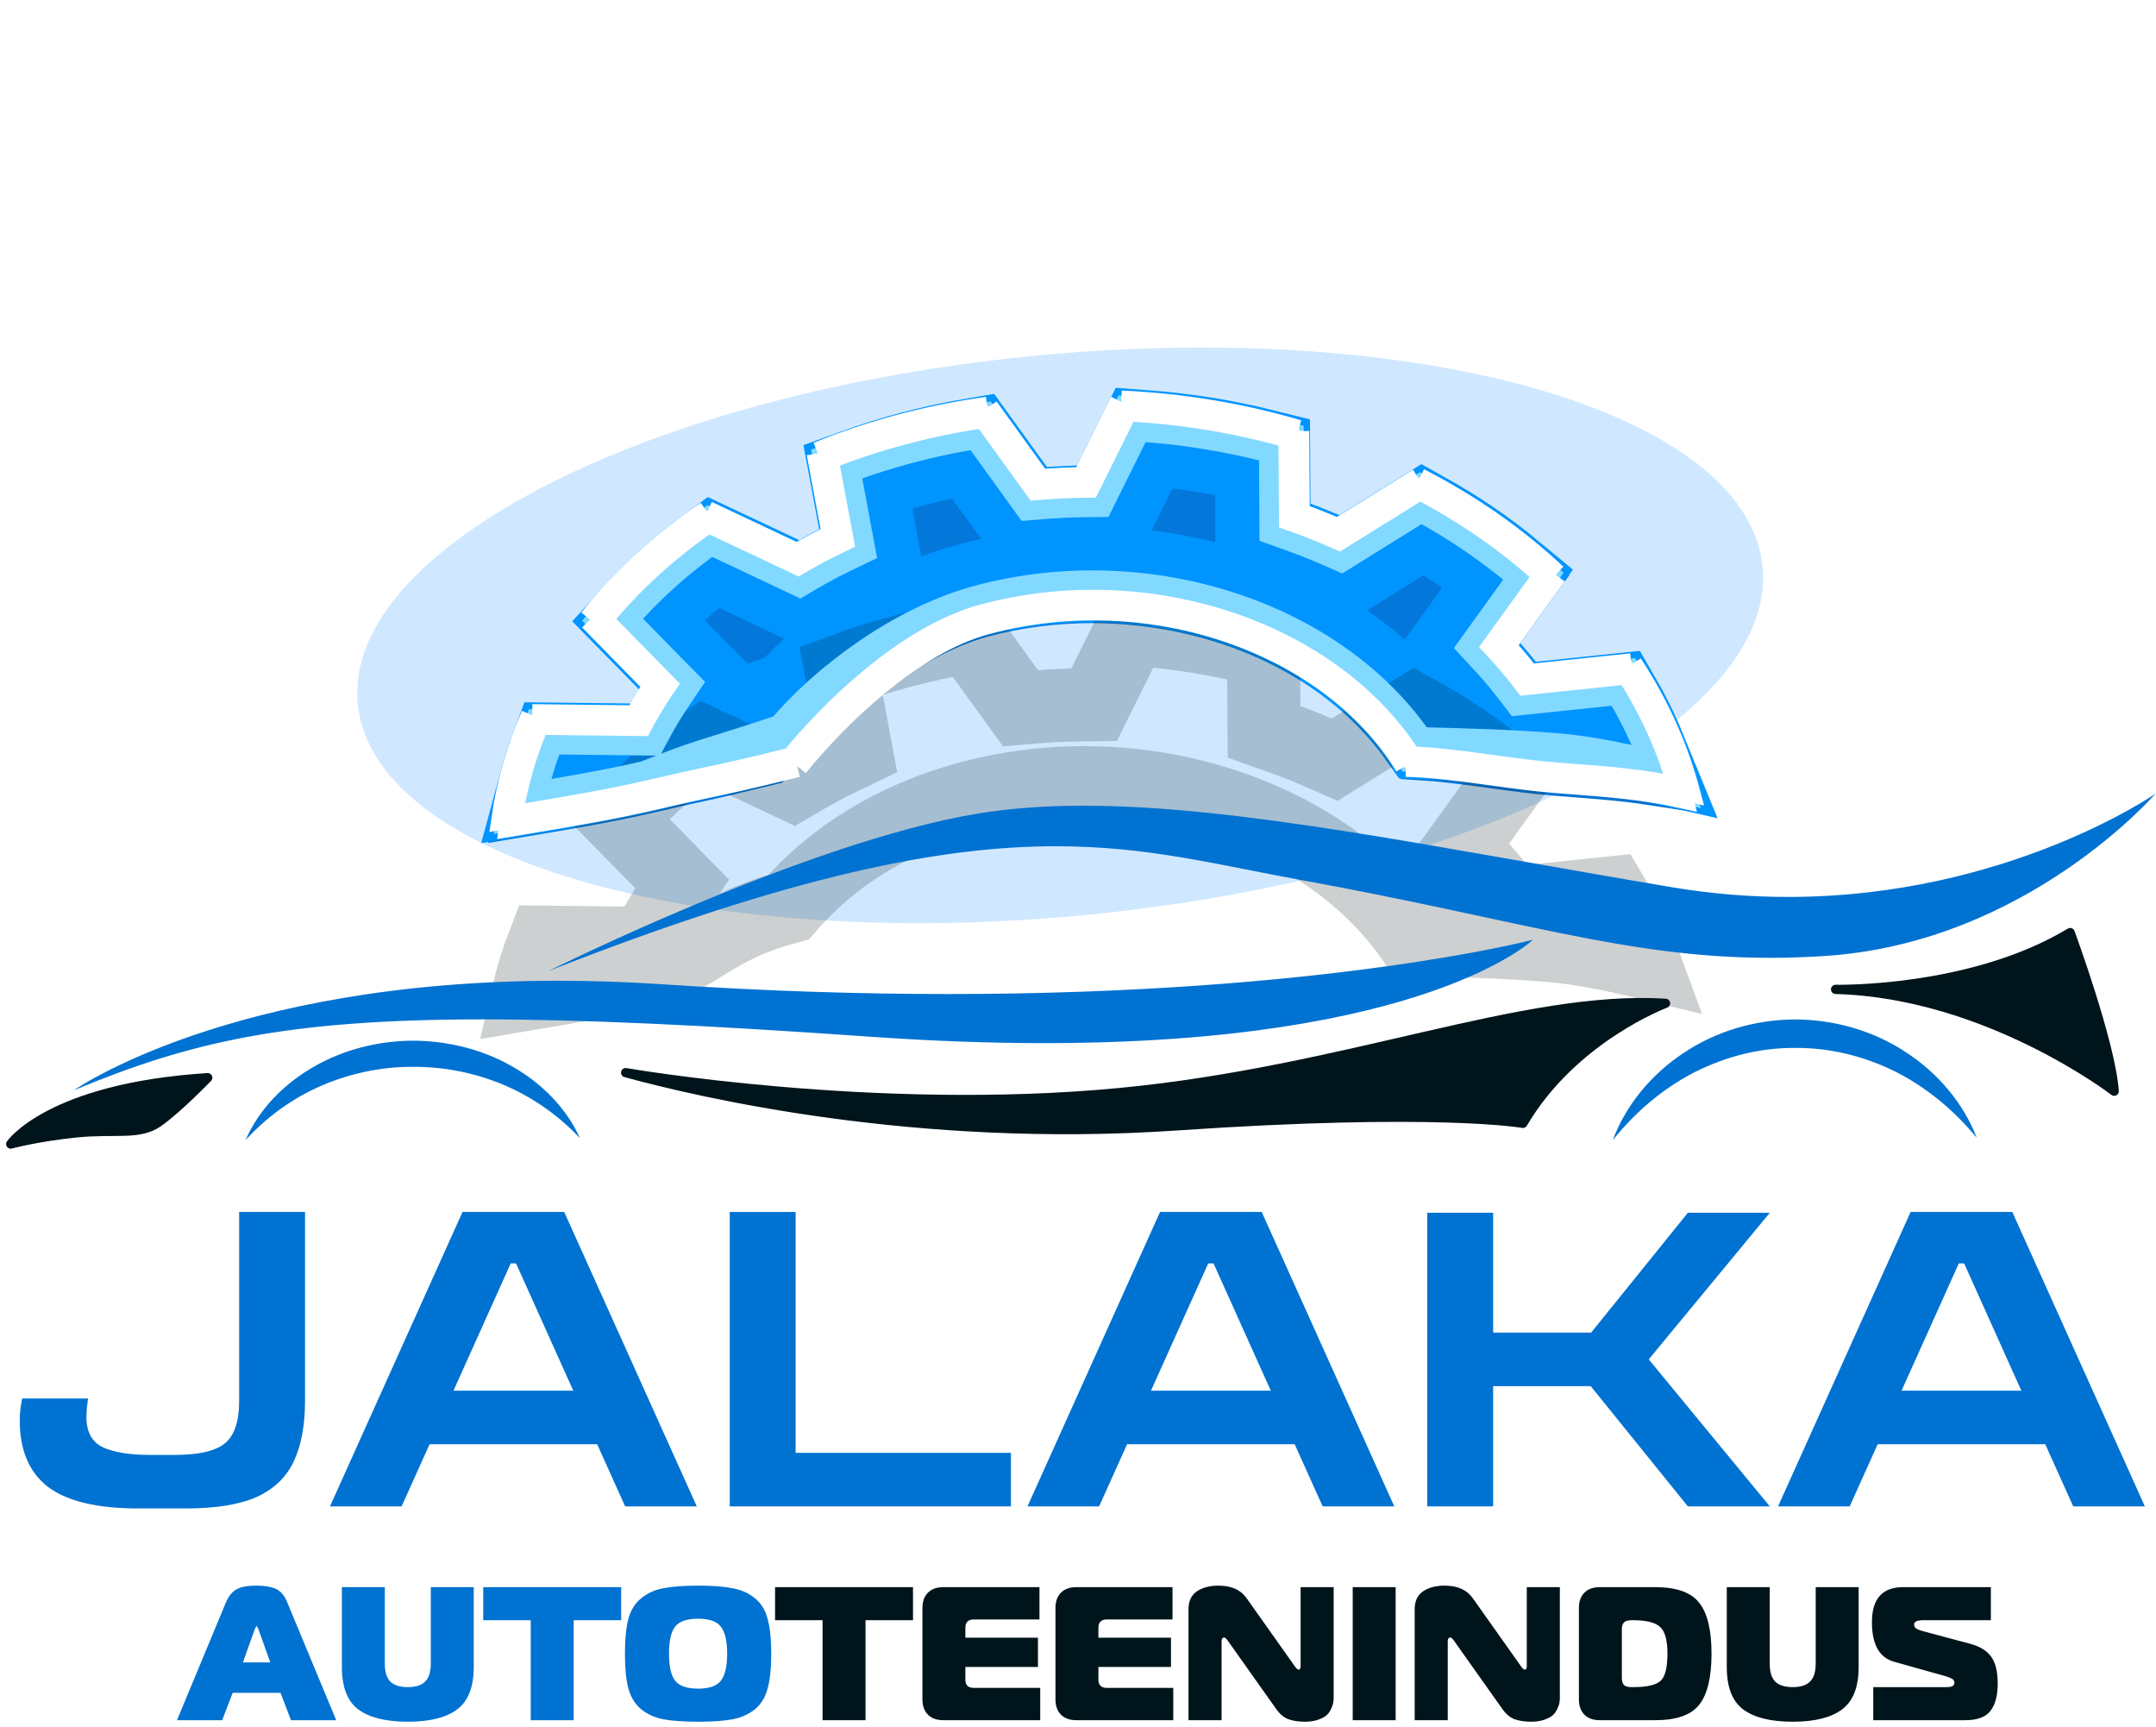
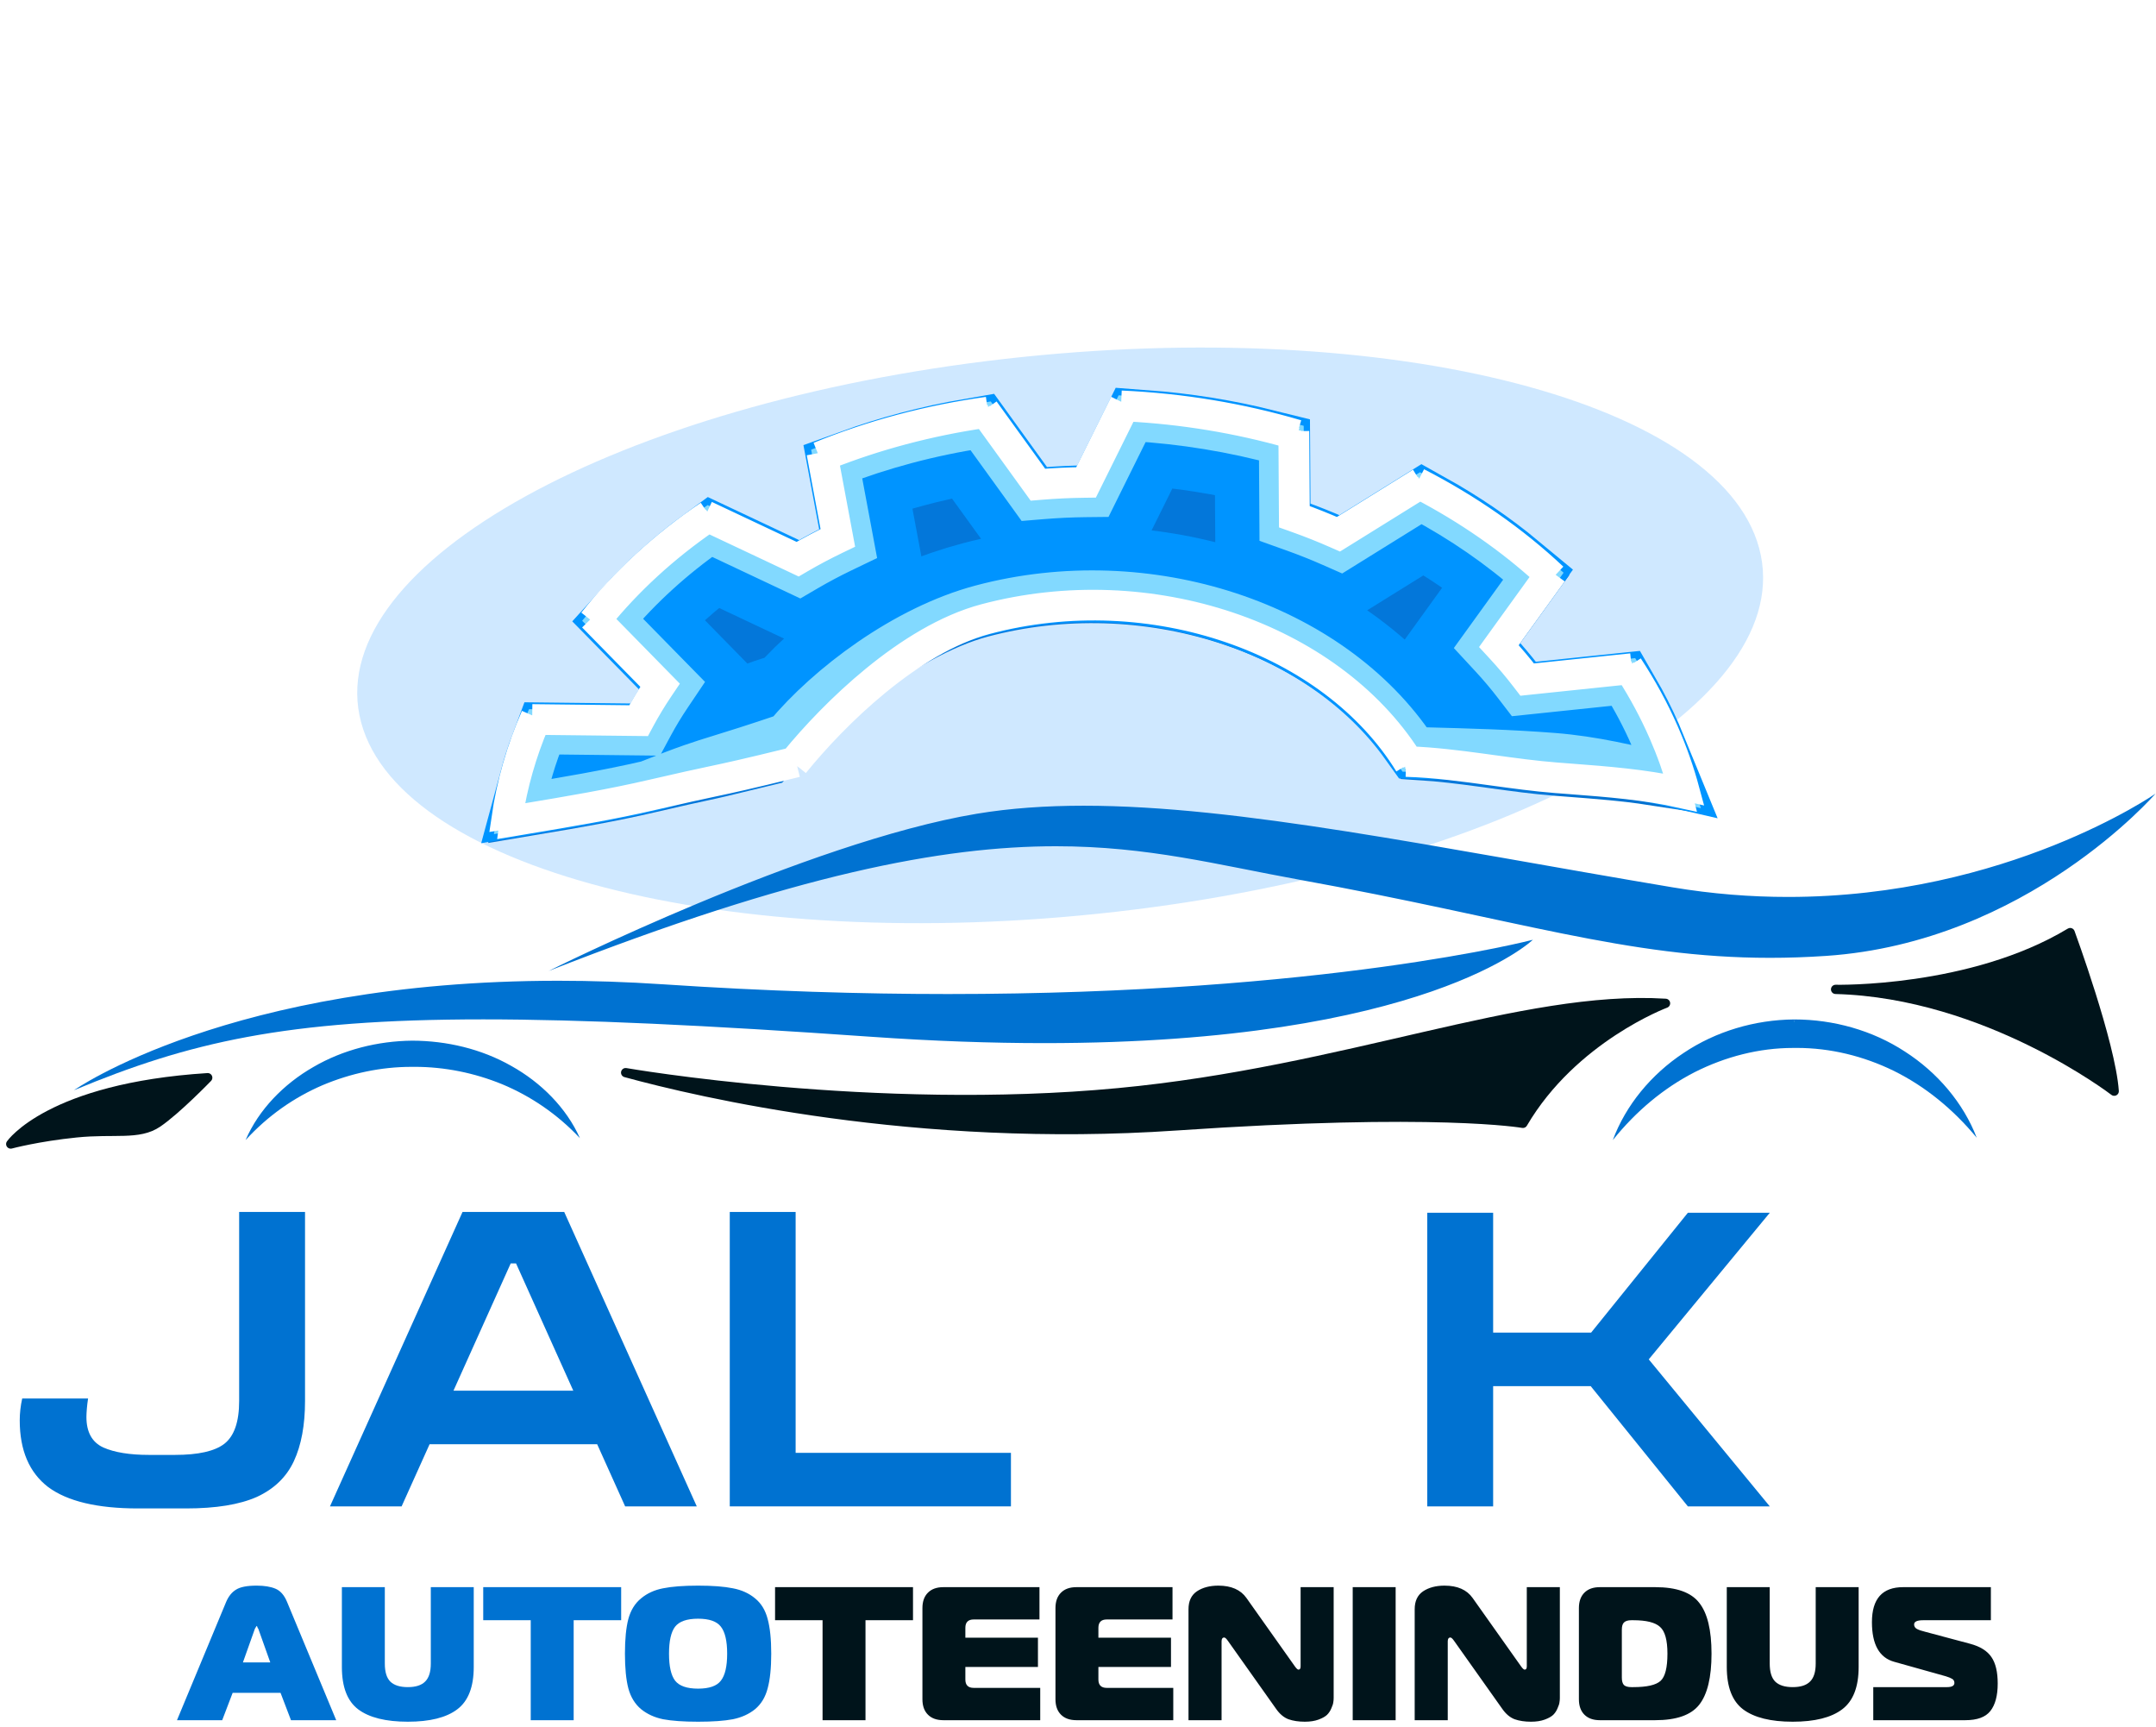
<svg xmlns="http://www.w3.org/2000/svg" width="201" height="161" viewBox="0 0 201 161" fill="none">
  <path d="M12.855 140.59C9.068 140.59 6.279 139.925 4.488 138.595C2.723 137.239 1.84 135.166 1.84 132.377C1.84 131.712 1.917 131.034 2.07 130.343H8.211C8.16 130.676 8.121 130.996 8.096 131.303C8.07 131.61 8.057 131.865 8.057 132.07C8.057 133.477 8.582 134.424 9.631 134.91C10.68 135.371 12.1 135.601 13.891 135.601H16.309C18.484 135.601 20.019 135.256 20.914 134.565C21.835 133.848 22.296 132.518 22.296 130.573V112.958H28.437V130.573C28.437 132.825 28.091 134.693 27.4 136.177C26.71 137.661 25.558 138.774 23.946 139.516C22.334 140.232 20.134 140.59 17.345 140.59H12.855Z" fill="#0072D1" />
  <path d="M30.763 140.398L43.121 112.958H52.601L64.959 140.398H58.281L55.672 134.603H40.051L37.441 140.398H30.763ZM42.277 129.614H53.446L48.111 117.755H47.612L42.277 129.614Z" fill="#0072D1" />
  <path d="M68.035 140.398V112.958H74.175V135.409H94.248V140.398H68.035Z" fill="#0072D1" />
-   <path d="M95.791 140.398L108.149 112.958H117.628L129.987 140.398H123.309L120.699 134.603H105.078L102.469 140.398H95.791ZM107.304 129.614H118.473L113.138 117.755H112.639L107.304 129.614Z" fill="#0072D1" />
  <path d="M133.062 140.398V113.034H139.203V124.203H148.337L157.356 113.034H164.994L153.71 126.697L164.994 140.398H157.356L148.299 129.192H139.203V140.398H133.062Z" fill="#0072D1" />
-   <path d="M165.765 140.398L178.123 112.958H187.603L199.961 140.398H193.283L190.673 134.603H175.053L172.443 140.398H165.765ZM177.279 129.614H188.447L183.113 117.755H182.614L177.279 129.614Z" fill="#0072D1" />
  <path d="M16.5 160.326L21.088 149.291C21.312 148.771 21.619 148.393 22.009 148.157C22.399 147.909 23.036 147.785 23.922 147.785C24.642 147.785 25.227 147.88 25.676 148.069C26.136 148.258 26.496 148.665 26.756 149.291L31.344 160.326H27.128L26.154 157.775H21.69L20.716 160.326H16.5ZM23.762 151.806L22.647 154.941H25.197L24.081 151.806C24.07 151.794 24.052 151.771 24.028 151.735C24.016 151.7 24.005 151.67 23.993 151.647C23.993 151.611 23.981 151.588 23.957 151.576C23.946 151.552 23.934 151.54 23.922 151.54L23.762 151.806ZM36.39 156.73C36.744 157.073 37.287 157.244 38.019 157.244C38.751 157.244 39.289 157.073 39.631 156.73C39.985 156.388 40.163 155.827 40.163 155.048V147.927H44.166V155.366C44.166 157.232 43.652 158.549 42.624 159.317C41.609 160.084 40.074 160.468 38.019 160.468C35.965 160.468 34.423 160.084 33.396 159.317C32.38 158.549 31.873 157.232 31.873 155.366V147.927H35.876V155.048C35.876 155.827 36.047 156.388 36.39 156.73ZM53.482 160.326H49.479V151.009H45.05V147.927H57.91V151.009H53.482V160.326ZM61.822 148.033C62.637 147.868 63.723 147.785 65.082 147.785C66.439 147.785 67.52 147.868 68.323 148.033C69.138 148.187 69.829 148.5 70.395 148.972C70.962 149.432 71.352 150.07 71.565 150.885C71.789 151.7 71.901 152.78 71.901 154.127C71.901 155.473 71.789 156.553 71.565 157.368C71.352 158.183 70.962 158.826 70.395 159.299C69.829 159.759 69.138 160.072 68.323 160.238C67.52 160.391 66.439 160.468 65.082 160.468C63.723 160.468 62.637 160.391 61.822 160.238C61.019 160.072 60.334 159.759 59.767 159.299C59.201 158.826 58.805 158.183 58.581 157.368C58.368 156.553 58.262 155.473 58.262 154.127C58.262 152.78 58.368 151.7 58.581 150.885C58.805 150.07 59.201 149.432 59.767 148.972C60.334 148.5 61.019 148.187 61.822 148.033ZM62.938 151.611C62.56 152.107 62.371 152.946 62.371 154.127C62.371 155.307 62.56 156.146 62.938 156.642C63.328 157.138 64.042 157.386 65.082 157.386C66.121 157.386 66.829 157.138 67.207 156.642C67.597 156.146 67.792 155.307 67.792 154.127C67.792 152.946 67.597 152.107 67.207 151.611C66.829 151.115 66.121 150.867 65.082 150.867C64.042 150.867 63.328 151.115 62.938 151.611Z" fill="#0072D1" />
  <path d="M80.689 160.326H76.686V151.009H72.258V147.927H85.118V151.009H80.689V160.326ZM96.908 147.927V150.938H90.779C90.259 150.938 89.999 151.198 89.999 151.718V152.639H96.766V155.366H89.999V156.536C89.999 157.055 90.259 157.315 90.779 157.315H96.978V160.326H87.945C87.331 160.326 86.852 160.155 86.51 159.812C86.167 159.47 85.996 158.992 85.996 158.378V149.875C85.996 149.261 86.167 148.783 86.51 148.441C86.852 148.098 87.331 147.927 87.945 147.927H96.908ZM109.311 147.927V150.938H103.182C102.662 150.938 102.402 151.198 102.402 151.718V152.639H109.169V155.366H102.402V156.536C102.402 157.055 102.662 157.315 103.182 157.315H109.382V160.326H100.348C99.734 160.326 99.255 160.155 98.913 159.812C98.57 159.47 98.399 158.992 98.399 158.378V149.875C98.399 149.261 98.57 148.783 98.913 148.441C99.255 148.098 99.734 147.927 100.348 147.927H109.311ZM124.335 147.927V158.254C124.335 158.395 124.324 158.531 124.3 158.661C124.288 158.791 124.229 158.974 124.123 159.21C124.028 159.446 123.893 159.653 123.715 159.83C123.538 159.996 123.273 160.143 122.918 160.273C122.564 160.403 122.139 160.468 121.643 160.468C121.064 160.468 120.557 160.391 120.12 160.238C119.683 160.072 119.293 159.742 118.951 159.246L114.469 152.922C114.327 152.721 114.215 152.621 114.132 152.621C113.967 152.621 113.885 152.739 113.885 152.975V160.326H110.802V149.982C110.802 149.226 111.062 148.671 111.582 148.317C112.113 147.962 112.78 147.785 113.583 147.785C114.788 147.785 115.662 148.169 116.205 148.937L120.722 155.313C120.864 155.514 120.976 155.614 121.058 155.614C121.188 155.614 121.253 155.514 121.253 155.313V147.927H124.335ZM130.114 160.326H126.111V147.927H130.114V160.326ZM145.422 147.927V158.254C145.422 158.395 145.41 158.531 145.386 158.661C145.375 158.791 145.316 158.974 145.209 159.21C145.115 159.446 144.979 159.653 144.802 159.83C144.625 159.996 144.359 160.143 144.005 160.273C143.651 160.403 143.225 160.468 142.729 160.468C142.151 160.468 141.643 160.391 141.206 160.238C140.769 160.072 140.379 159.742 140.037 159.246L135.555 152.922C135.414 152.721 135.302 152.621 135.219 152.621C135.054 152.621 134.971 152.739 134.971 152.975V160.326H131.889V149.982C131.889 149.226 132.149 148.671 132.668 148.317C133.2 147.962 133.867 147.785 134.67 147.785C135.874 147.785 136.748 148.169 137.291 148.937L141.808 155.313C141.95 155.514 142.062 155.614 142.145 155.614C142.275 155.614 142.34 155.514 142.34 155.313V147.927H145.422ZM154.318 160.326H149.146C148.532 160.326 148.054 160.155 147.711 159.812C147.369 159.47 147.198 158.992 147.198 158.378V149.875C147.198 149.261 147.369 148.783 147.711 148.441C148.054 148.098 148.532 147.927 149.146 147.927H154.318C156.291 147.927 157.655 148.411 158.41 149.379C159.178 150.336 159.562 151.918 159.562 154.127C159.562 156.335 159.178 157.923 158.41 158.891C157.655 159.848 156.291 160.326 154.318 160.326ZM151.201 151.895V156.358C151.201 156.677 151.266 156.908 151.396 157.049C151.537 157.179 151.768 157.244 152.087 157.244H152.264C153.539 157.244 154.389 157.049 154.814 156.66C155.24 156.27 155.452 155.426 155.452 154.127C155.452 152.863 155.222 152.03 154.761 151.629C154.313 151.216 153.48 151.009 152.264 151.009H152.087C151.768 151.009 151.537 151.08 151.396 151.222C151.266 151.351 151.201 151.576 151.201 151.895ZM165.502 156.73C165.856 157.073 166.399 157.244 167.131 157.244C167.863 157.244 168.401 157.073 168.743 156.73C169.097 156.388 169.275 155.827 169.275 155.048V147.927H173.278V155.366C173.278 157.232 172.764 158.549 171.737 159.317C170.721 160.084 169.186 160.468 167.131 160.468C165.076 160.468 163.535 160.084 162.508 159.317C161.492 158.549 160.985 157.232 160.985 155.366V147.927H164.988V155.048C164.988 155.827 165.159 156.388 165.502 156.73ZM174.641 160.326V157.244H181.514C181.974 157.244 182.205 157.114 182.205 156.854C182.205 156.689 182.14 156.565 182.01 156.482C181.88 156.4 181.679 156.317 181.408 156.234L176.607 154.888C175.214 154.51 174.517 153.276 174.517 151.186C174.517 149.013 175.485 147.927 177.422 147.927H185.606V151.009H179.3C178.733 151.009 178.449 151.139 178.449 151.399C178.449 151.588 178.538 151.729 178.715 151.824C178.892 151.918 179.152 152.007 179.495 152.089L183.675 153.205C184.608 153.453 185.269 153.867 185.659 154.445C186.049 155.012 186.243 155.833 186.243 156.908C186.243 158.041 186.013 158.897 185.553 159.476C185.104 160.043 184.33 160.326 183.232 160.326H174.641Z" fill="#00141B" />
  <g style="mix-blend-mode:hard-light">
    <path d="M60.24 72.404C56.865 73.188 53.456 73.783 49.973 74.367C50.35 72.733 50.849 71.121 51.467 69.54L59.525 69.631L60.971 69.647L61.621 68.441C62.118 67.519 62.666 66.614 63.263 65.727L64.344 64.121L62.871 62.619L58.468 58.13C60.739 55.527 63.395 53.116 66.405 50.96L73.423 54.269L74.687 54.865L75.813 54.207C76.837 53.608 77.905 53.042 79.01 52.51L80.565 51.761L80.239 50.021L79.158 44.237C80.989 43.555 82.89 42.947 84.859 42.423C86.921 41.874 88.997 41.432 91.079 41.092L94.955 46.455L95.882 47.738L97.413 47.612C98.71 47.506 100.004 47.445 101.291 47.43L102.747 47.413L103.362 46.173L106.237 40.376C110.444 40.656 114.572 41.331 118.542 42.364L118.578 48.085L118.59 49.937L120.424 50.591C121.606 51.013 122.764 51.475 123.895 51.974L125.17 52.536L126.274 51.851L132.626 47.906C135.925 49.711 138.978 51.801 141.717 54.145L138.179 59.049L137.048 60.616L138.473 62.156C139.224 62.968 139.935 63.811 140.604 64.682L141.56 65.925L143.07 65.768L150.94 64.946C151.785 66.358 152.541 67.817 153.2 69.323C153.54 70.098 153.848 70.876 154.127 71.654C151.55 71.259 149.024 71.067 146.466 70.871C146.009 70.837 145.549 70.802 145.09 70.765C143.243 70.62 141.364 70.362 139.388 70.091C139.017 70.04 138.642 69.988 138.263 69.937C136.382 69.683 134.425 69.436 132.463 69.313C124.248 57.433 106.834 51.887 91.213 56.046C87.302 57.087 83.083 59.568 79.462 62.253C76.102 64.743 73.062 67.556 71.049 69.905C66.99 70.901 66.289 71.052 65.141 71.299C64.285 71.483 63.179 71.72 60.24 72.404Z" fill="#0072D1" />
    <path d="M60.24 72.404C56.865 73.188 53.456 73.783 49.973 74.367C50.35 72.733 50.849 71.121 51.467 69.54L59.525 69.631L60.971 69.647L61.621 68.441C62.118 67.519 62.666 66.614 63.263 65.727L64.344 64.121L62.871 62.619L58.468 58.13C60.739 55.527 63.395 53.116 66.405 50.96L73.423 54.269L74.687 54.865L75.813 54.207C76.837 53.608 77.905 53.042 79.01 52.51L80.565 51.761L80.239 50.021L79.158 44.237C80.989 43.555 82.89 42.947 84.859 42.423C86.921 41.874 88.997 41.432 91.079 41.092L94.955 46.455L95.882 47.738L97.413 47.612C98.71 47.506 100.004 47.445 101.291 47.43L102.747 47.413L103.362 46.173L106.237 40.376C110.444 40.656 114.572 41.331 118.542 42.364L118.578 48.085L118.59 49.937L120.424 50.591C121.606 51.013 122.764 51.475 123.895 51.974L125.17 52.536L126.274 51.851L132.626 47.906C135.925 49.711 138.978 51.801 141.717 54.145L138.179 59.049L137.048 60.616L138.473 62.156C139.224 62.968 139.935 63.811 140.604 64.682L141.56 65.925L143.07 65.768L150.94 64.946C151.785 66.358 152.541 67.817 153.2 69.323C153.54 70.098 153.848 70.876 154.127 71.654C151.55 71.259 149.024 71.067 146.466 70.871C146.009 70.837 145.549 70.802 145.09 70.765C143.243 70.62 141.364 70.362 139.388 70.091C139.017 70.04 138.642 69.988 138.263 69.937C136.382 69.683 134.425 69.436 132.463 69.313C124.248 57.433 106.834 51.887 91.213 56.046C87.302 57.087 83.083 59.568 79.462 62.253C76.102 64.743 73.062 67.556 71.049 69.905C66.99 70.901 66.289 71.052 65.141 71.299C64.285 71.483 63.179 71.72 60.24 72.404Z" stroke="#0072D1" stroke-width="6.807" />
  </g>
  <g style="mix-blend-mode:hard-light" filter="url(#filter0_f_1449_67)">
    <path d="M104.044 84.979C140.121 80.861 167.036 65.989 164.161 51.761C161.286 37.534 129.709 29.338 93.632 33.456C57.555 37.574 30.639 52.445 33.514 66.673C36.389 80.901 67.966 89.097 104.044 84.979Z" fill="#128DFF" fill-opacity="0.2" />
  </g>
  <g style="mix-blend-mode:hard-light" filter="url(#filter1_f_1449_67)">
    <path d="M153.983 71.061C151.073 70.355 148.019 69.706 144.83 69.455C140.791 69.137 136.74 69.031 132.769 68.927C132.64 68.924 132.51 68.92 132.38 68.917C124.158 57.056 106.759 51.522 91.149 55.678C84.031 57.573 78.218 61.22 74.216 65.899C70.357 66.932 68.301 68.162 66.475 69.293C66.426 69.323 66.377 69.353 66.328 69.384C64.614 70.446 63.175 71.338 60.177 72.035C56.802 72.82 53.393 73.415 49.91 73.999C50.288 72.364 50.787 70.752 51.404 69.171L59.462 69.263L60.909 69.279L61.559 68.073C62.056 67.151 62.603 66.245 63.2 65.359L64.282 63.753L62.809 62.251L58.405 57.762C60.676 55.158 63.333 52.748 66.342 50.592L73.361 53.901L74.625 54.497L75.75 53.839C76.775 53.24 77.842 52.674 78.948 52.142L80.502 51.393L80.177 49.653L79.095 43.869C80.927 43.186 82.828 42.579 84.796 42.055C86.858 41.506 88.934 41.064 91.016 40.724L94.891 46.087L95.818 47.37L97.351 47.244C98.647 47.138 99.941 47.077 101.228 47.061L102.685 47.044L103.299 45.804L106.174 40.007C110.381 40.288 114.51 40.963 118.479 41.995L118.516 47.717L118.528 49.569L120.361 50.223C121.544 50.645 122.702 51.106 123.833 51.606L125.108 52.168L126.211 51.483L132.564 47.538C135.863 49.343 138.915 51.433 141.655 53.777L138.116 58.681L136.985 60.248L138.41 61.788C139.162 62.6 139.873 63.443 140.542 64.314L141.498 65.557L143.008 65.4L150.877 64.578C151.722 65.99 152.479 67.449 153.138 68.955C153.444 69.655 153.726 70.358 153.983 71.061Z" stroke="#0094FF" stroke-width="6.807" />
  </g>
  <g style="mix-blend-mode:hard-light" filter="url(#filter2_f_1449_67)">
    <path d="M59.935 71.293C56.985 71.978 54.01 72.518 50.969 73.035C51.25 71.993 51.582 70.96 51.964 69.94L59.513 70.025L61.405 70.047L62.255 68.469C62.742 67.567 63.277 66.681 63.862 65.812L65.276 63.712L63.35 61.748L59.459 57.782C61.503 55.513 63.849 53.396 66.478 51.477L73.064 54.582L74.717 55.361L76.188 54.502C77.197 53.913 78.247 53.355 79.336 52.831L81.369 51.852L80.943 49.576L79.972 44.383C81.612 43.789 83.306 43.257 85.055 42.792C86.926 42.294 88.809 41.885 90.698 41.561L94.26 46.491L95.472 48.168L97.475 48.004C98.755 47.899 100.029 47.839 101.298 47.824L103.203 47.801L104.007 46.18L106.673 40.803C110.435 41.082 114.129 41.68 117.697 42.569L117.729 47.659L117.745 50.081L120.142 50.937C121.305 51.352 122.444 51.805 123.556 52.296L125.223 53.032L126.666 52.136L132.638 48.426C135.504 50.026 138.173 51.844 140.6 53.858L137.46 58.209L135.982 60.258L137.845 62.272C138.577 63.065 139.271 63.888 139.925 64.738L141.175 66.364L143.15 66.158L150.483 65.392C151.199 66.627 151.846 67.898 152.418 69.204C152.533 69.469 152.646 69.735 152.755 70.001C150.227 69.419 147.575 68.912 144.827 68.695C140.778 68.376 136.717 68.269 132.761 68.165C124.195 56.198 106.582 50.761 90.884 54.941C83.716 56.849 77.829 60.506 73.734 65.22C69.918 66.267 67.838 67.51 66.014 68.639C65.965 68.67 65.916 68.7 65.867 68.73C64.173 69.781 62.814 70.623 59.935 71.293Z" stroke="#0094FF" stroke-width="8.901" />
  </g>
  <g style="mix-blend-mode:hard-light" filter="url(#filter3_ddi_1449_67)">
-     <path d="M60.177 72.035C56.802 72.82 53.393 73.415 49.91 73.999C50.288 72.364 50.787 70.752 51.404 69.171L59.462 69.263L60.909 69.279L61.559 68.073C62.056 67.151 62.603 66.245 63.2 65.359L64.282 63.753L62.809 62.251L58.405 57.762C60.676 55.158 63.333 52.748 66.342 50.592L73.361 53.901L74.625 54.497L75.75 53.839C76.775 53.24 77.842 52.674 78.948 52.142L80.502 51.393L80.177 49.653L79.095 43.869C80.927 43.186 82.828 42.579 84.796 42.055C86.858 41.506 88.934 41.064 91.016 40.724L94.891 46.087L95.818 47.37L97.351 47.244C98.647 47.138 99.941 47.077 101.228 47.061L102.685 47.044L103.299 45.804L106.174 40.007C110.381 40.288 114.51 40.963 118.479 41.995L118.516 47.717L118.528 49.569L120.361 50.223C121.544 50.645 122.702 51.106 123.833 51.606L125.108 52.168L126.211 51.483L132.564 47.538C135.863 49.343 138.915 51.433 141.655 53.777L138.116 58.681L136.985 60.248L138.41 61.788C139.162 62.6 139.873 63.443 140.542 64.314L141.498 65.557L143.008 65.4L150.877 64.578C151.722 65.99 152.479 67.449 153.138 68.955C153.444 69.655 153.726 70.358 153.983 71.061C151.073 70.355 148.019 69.706 144.83 69.455C140.791 69.137 136.74 69.031 132.769 68.927C132.64 68.924 132.51 68.92 132.38 68.917C124.158 57.056 106.759 51.522 91.149 55.678C84.031 57.573 78.218 61.22 74.216 65.899C70.357 66.932 68.301 68.162 66.475 69.293C66.426 69.323 66.377 69.353 66.328 69.384C64.614 70.446 63.175 71.338 60.177 72.035Z" stroke="#00141B" stroke-opacity="0.2" stroke-width="6.807" />
-   </g>
+     </g>
  <g filter="url(#filter4_f_1449_67)">
    <path d="M155.445 72.385C152.056 71.536 148.541 70.697 144.836 70.405C140.825 70.089 136.804 69.983 132.831 69.879C132.518 69.871 132.206 69.863 131.894 69.855C124.114 58.135 106.983 52.471 91.483 56.598C84.314 58.507 77.204 63.908 73.315 68.57C70.246 69.61 68.541 70.136 67.224 70.543C65.204 71.166 64.095 71.508 60.373 72.988C56.56 73.87 52.702 74.514 48.779 75.169C48.736 75.176 48.694 75.183 48.652 75.19C49.095 72.812 49.785 70.478 50.715 68.21L59.398 68.309L60.289 68.319L60.689 67.576C61.199 66.63 61.762 65.7 62.374 64.791L63.039 63.803L62.132 62.879L57.099 57.747C59.642 54.716 62.684 51.933 66.179 49.487L73.732 53.048L74.51 53.415L75.203 53.01C76.249 52.399 77.336 51.822 78.463 51.279L79.419 50.819L79.219 49.748L78.001 43.235C80.07 42.435 82.229 41.73 84.473 41.133C86.775 40.52 89.094 40.039 91.419 39.682L95.682 45.581L96.252 46.371L97.195 46.293C98.514 46.185 99.831 46.123 101.142 46.107L102.038 46.097L102.416 45.334L105.549 39.017C110.314 39.292 114.988 40.064 119.458 41.287L119.5 47.788L119.507 48.927L120.635 49.33C121.842 49.761 123.024 50.232 124.18 50.742L124.964 51.088L125.643 50.666L132.465 46.429C136.311 48.483 139.846 50.917 142.965 53.688L138.937 59.27L138.241 60.234L139.118 61.181C139.892 62.018 140.624 62.886 141.313 63.783L141.901 64.548L142.831 64.451L151.359 63.56C152.371 65.19 153.269 66.885 154.038 68.643L154.039 68.643C154.583 69.886 155.05 71.134 155.445 72.385Z" stroke="#82D9FF" stroke-width="4.189" />
  </g>
  <g filter="url(#filter5_f_1449_67)">
    <path d="M156.556 73.46C156.837 73.52 157.119 73.584 157.403 73.651C156.908 71.81 156.267 69.972 155.468 68.145C154.521 65.982 153.388 63.91 152.092 61.937M156.556 73.46C156.085 71.766 155.487 70.076 154.751 68.394C153.893 66.435 152.879 64.551 151.726 62.749M156.556 73.46C156.632 73.732 156.705 74.003 156.774 74.275C153.31 73.502 149.993 73.248 146.395 72.972C145.944 72.938 145.489 72.903 145.029 72.867C143.099 72.715 141.132 72.445 139.158 72.174C136.449 71.802 133.727 71.429 131.072 71.356M156.556 73.46C153.148 72.729 149.872 72.478 146.396 72.212C145.944 72.178 145.488 72.143 145.028 72.107C143.124 71.957 141.185 71.691 139.21 71.42C138.841 71.369 138.471 71.318 138.1 71.268C135.908 70.972 133.682 70.696 131.488 70.609M152.092 61.937L152.238 62.695L151.726 62.749M152.092 61.937L151.442 62.309C151.538 62.455 151.633 62.602 151.726 62.749M152.092 61.937L142.535 62.935C141.814 61.998 141.048 61.089 140.238 60.214L145.029 53.575M151.726 62.749L142.68 63.693L142.216 63.742L141.921 63.359C141.216 62.442 140.468 61.554 139.676 60.698L139.238 60.224L139.585 59.742L143.998 53.628M131.072 71.356C124.036 59.885 107.341 53.989 92.004 58.073C85.037 59.928 78.004 66.829 74.315 71.391M131.072 71.356L131.03 70.594C131.182 70.598 131.335 70.603 131.488 70.609M131.072 71.356L131.736 71.005C131.654 70.872 131.571 70.74 131.488 70.609M131.488 70.609C124.075 59.008 107.159 53.231 91.741 57.336C88.114 58.302 84.522 60.562 81.399 63.116C78.347 65.612 75.695 68.428 73.832 70.708M143.998 53.628C144.169 53.785 144.34 53.943 144.51 54.102L145.029 53.575M143.998 53.628L144.376 53.103L145.029 53.575M143.998 53.628C140.582 50.504 136.662 47.792 132.374 45.547M145.029 53.575C141.324 50.09 137.015 47.097 132.284 44.666M132.374 45.547L132.742 45.319L132.284 44.666M132.374 45.547C132.238 45.475 132.101 45.404 131.964 45.334L132.284 44.666M132.374 45.547L125.181 50.014L124.841 50.225L124.449 50.052C123.274 49.533 122.072 49.055 120.846 48.617L120.282 48.416L120.278 47.846L120.233 40.729M132.284 44.666L124.722 49.361C123.528 48.834 122.306 48.348 121.061 47.903L121.012 40.176M121.012 40.176L120.842 40.905C120.639 40.845 120.436 40.786 120.233 40.729M121.012 40.176L120.229 40.119L120.233 40.729M121.012 40.176C115.747 38.627 110.193 37.692 104.53 37.446M120.233 40.729C115.364 39.346 110.252 38.493 105.038 38.23M105.038 38.23L105.241 37.822L104.53 37.446M105.038 38.23C104.879 38.222 104.719 38.215 104.559 38.208L104.53 37.446M105.038 38.23L101.701 44.959L101.512 45.34L101.064 45.346C99.734 45.361 98.399 45.425 97.062 45.534L96.591 45.573L96.305 45.178L91.735 38.854M104.53 37.446L100.991 44.583C99.642 44.599 98.288 44.663 96.933 44.774L92.059 38.028M92.059 38.028L92.231 38.784C92.065 38.806 91.901 38.83 91.735 38.854M92.059 38.028L91.431 38.432L91.735 38.854M92.059 38.028C89.342 38.404 86.631 38.944 83.943 39.66C81.255 40.376 78.686 41.242 76.243 42.24M91.735 38.854C89.216 39.221 86.7 39.733 84.206 40.397C81.74 41.053 79.376 41.837 77.119 42.735M77.119 42.735L77.012 42.163L76.243 42.24M77.119 42.735C76.944 42.805 76.768 42.876 76.594 42.947L76.243 42.24M77.119 42.735L78.445 49.825L78.545 50.361L78.066 50.591C76.924 51.142 75.819 51.727 74.756 52.349L74.41 52.551L74.021 52.367L66.044 48.606M76.243 42.24L77.674 49.902C76.516 50.46 75.394 51.055 74.315 51.686L65.917 47.727M65.917 47.727L66.398 48.365C66.279 48.445 66.161 48.526 66.044 48.606M65.917 47.727L65.624 48.408L66.044 48.606M65.917 47.727C61.63 50.623 57.969 54.011 55.018 57.747M66.044 48.606C62.155 51.279 58.804 54.364 56.053 57.744M56.053 57.744L55.563 57.245L55.018 57.747M56.053 57.744C55.918 57.909 55.785 58.076 55.653 58.242L55.018 57.747M56.053 57.744L61.583 63.382L62.036 63.844L61.703 64.338C61.08 65.266 60.506 66.214 59.984 67.181L59.785 67.552L59.34 67.547L50.162 67.443M55.018 57.747L61.038 63.885C60.402 64.83 59.817 65.798 59.285 66.785L49.619 66.675M49.619 66.675L50.343 67.022C50.282 67.162 50.221 67.302 50.162 67.443M49.619 66.675L49.675 67.438L50.162 67.443M49.619 66.675C48.264 69.761 47.338 72.98 46.863 76.274C47.136 76.228 47.41 76.182 47.684 76.136M50.162 67.443C48.97 70.249 48.139 73.162 47.684 76.136M47.684 76.136C47.643 76.403 47.605 76.671 47.57 76.939C48.095 76.851 48.621 76.763 49.145 76.676C53.107 76.015 57.057 75.356 60.957 74.449M47.684 76.136C48.11 76.065 48.535 75.994 48.96 75.923C52.921 75.262 56.843 74.607 60.717 73.706M60.957 74.449L60.717 73.706M60.957 74.449C63.847 73.777 65.254 73.477 66.491 73.213C68.227 72.843 69.624 72.545 74.315 71.391M60.717 73.706C63.64 73.027 65.048 72.727 66.279 72.464C67.971 72.104 69.33 71.814 73.832 70.708M73.832 70.708C73.909 70.689 73.987 70.67 74.065 70.65L74.315 71.391M73.832 70.708C73.783 70.769 73.733 70.829 73.684 70.889L74.315 71.391" stroke="white" stroke-width="2.094" />
  </g>
  <path d="M1 106.627C1 106.627 4.624 101.379 19.366 100.444C19.366 100.444 16.456 103.457 14.69 104.652C12.924 105.847 10.69 105.223 7.105 105.587C3.52 105.95 1 106.627 1 106.627Z" fill="#00141B" stroke="#00141B" stroke-width="0.863" stroke-miterlimit="10" stroke-linecap="round" stroke-linejoin="round" />
  <path d="M9.699 100.248C15.184 97.403 29.142 91.63 52.053 91.63C55.231 91.63 58.515 91.741 61.815 91.961C70.834 92.563 79.77 92.868 88.375 92.868C118.883 92.868 137.621 89.036 141.983 88.038C139.041 90.145 127.171 97.001 97.341 97.001C92.246 97.001 86.802 96.8 81.161 96.404C65.442 95.301 53.966 94.788 45.044 94.788C28.034 94.788 18.928 96.697 9.699 100.248Z" fill="#0072D1" />
  <path d="M140.892 88.506C136.781 91.08 124.596 96.78 97.341 96.78C92.251 96.78 86.812 96.58 81.176 96.184C65.452 95.081 53.971 94.567 45.044 94.567C30.783 94.567 22.064 95.907 14.177 98.431C21.282 95.512 33.826 91.852 52.053 91.852C55.226 91.852 58.505 91.964 61.8 92.184C70.824 92.786 79.765 93.091 88.375 93.091C116.743 93.09 134.95 89.777 140.892 88.506ZM142.908 87.589C142.908 87.589 123.649 92.647 88.374 92.647C80.344 92.647 71.48 92.385 61.829 91.741C58.404 91.513 55.147 91.409 52.053 91.409C21.375 91.409 6.895 101.612 6.895 101.612C17.541 97.179 26.592 95.008 45.044 95.008C54.27 95.008 65.846 95.551 81.145 96.625C87.057 97.039 92.44 97.222 97.34 97.222C132.948 97.222 142.908 87.589 142.908 87.589Z" fill="#0072D1" />
  <path d="M165.005 89.051C156.06 89.051 148.63 87.453 138.345 85.242C133.398 84.178 127.79 82.972 121.114 81.761C119.511 81.469 117.956 81.162 116.422 80.859C110.675 79.724 105.247 78.651 98.446 78.651C87.28 78.651 74.156 81.632 56.395 88.252C64.343 84.597 79.85 77.937 91.105 76.062C94.116 75.559 97.366 75.316 101.04 75.316C112.483 75.316 126.321 77.752 142.345 80.572C146.691 81.338 151.185 82.128 155.871 82.915C159.443 83.513 163.084 83.818 166.692 83.818C183.122 83.818 195.423 77.529 199.564 75.098C196.065 78.54 185.286 87.855 170.232 88.872C168.466 88.99 166.707 89.051 165.005 89.051Z" fill="#0072D1" />
  <path d="M101.037 75.537C112.46 75.537 126.287 77.971 142.299 80.79C146.647 81.555 151.142 82.346 155.831 83.133C159.417 83.734 163.069 84.039 166.689 84.039C181.44 84.039 192.878 78.984 198.101 76.172C193.669 80.187 183.651 87.744 170.214 88.651C168.453 88.77 166.699 88.831 165.002 88.831C156.08 88.831 148.66 87.235 138.388 85.026C133.44 83.962 127.83 82.756 121.151 81.544C119.549 81.253 117.98 80.943 116.463 80.643C110.705 79.505 105.266 78.431 98.443 78.431C88.463 78.431 76.928 80.804 61.937 86.017C70.333 82.377 82.11 77.785 91.138 76.28C94.137 75.78 97.375 75.537 101.037 75.537ZM200.95 73.974C200.95 73.974 187.12 83.597 166.69 83.597C163.269 83.597 159.662 83.327 155.905 82.697C133.742 78.98 115.572 75.095 101.037 75.095C97.5 75.095 94.177 75.325 91.065 75.843C75.168 78.493 51.141 90.499 51.141 90.499C74.147 81.469 87.909 78.872 98.443 78.872C107.045 78.872 113.496 80.604 121.072 81.979C141.411 85.668 151.655 89.272 165.002 89.272C166.691 89.272 168.43 89.215 170.245 89.092C188.97 87.828 200.95 73.974 200.95 73.974Z" fill="#0072D1" />
  <path d="M23.734 105.086C24.982 102.917 26.927 101.015 29.328 99.639C31.99 98.086 35.137 97.248 38.431 97.214C41.738 97.22 44.895 98.023 47.556 99.538C49.975 100.886 51.946 102.768 53.221 104.925C51.369 103.196 49.252 101.829 46.912 100.852C44.25 99.763 41.474 99.212 38.661 99.212L38.355 99.212C35.52 99.212 32.705 99.793 29.986 100.939C27.658 101.941 25.56 103.333 23.734 105.086Z" fill="#0072D1" />
  <path d="M38.427 97.435C41.698 97.441 44.816 98.235 47.446 99.731C49.296 100.762 50.88 102.11 52.083 103.653C50.536 102.421 48.832 101.414 46.991 100.646C44.304 99.546 41.5 98.989 38.658 98.989L38.44 98.991H38.352C35.489 98.991 32.644 99.577 29.894 100.736C28.068 101.522 26.383 102.545 24.858 103.791C26.04 102.24 27.603 100.88 29.437 99.83C32.064 98.297 35.173 97.469 38.427 97.435ZM38.426 96.993C35.212 97.026 31.983 97.833 29.215 99.447C26.451 101.031 24.119 103.419 22.895 106.26C24.969 103.986 27.414 102.285 30.07 101.143C32.703 100.033 35.52 99.433 38.352 99.433C38.38 99.433 38.41 99.433 38.438 99.433C38.512 99.433 38.585 99.432 38.658 99.432C41.444 99.432 44.221 99.991 46.823 101.056C49.491 102.169 51.956 103.838 54.066 106.08C52.804 103.255 50.446 100.896 47.662 99.344C44.875 97.76 41.638 96.999 38.426 96.993Z" fill="#0072D1" />
  <path d="M151.145 104.999C152.423 102.371 154.492 100.036 157.083 98.326C160.002 96.363 163.616 95.266 167.259 95.235C170.943 95.235 174.559 96.285 177.471 98.191C180.089 99.869 182.19 102.179 183.502 104.795C181.473 102.594 179.177 100.852 176.662 99.609C173.768 98.195 170.61 97.448 167.529 97.448L167.165 97.45C164.066 97.45 160.865 98.236 157.908 99.724C155.411 101.001 153.141 102.772 151.145 104.999Z" fill="#0072D1" />
  <path d="M167.288 95.015V95.457C170.897 95.457 174.47 96.494 177.35 98.379C179.429 99.712 181.179 101.45 182.458 103.424C180.72 101.772 178.809 100.427 176.754 99.41C173.83 97.982 170.639 97.227 167.524 97.227L167.272 97.229H167.165C164.03 97.229 160.793 98.024 157.803 99.529C155.767 100.569 153.882 101.935 152.171 103.604C153.423 101.622 155.146 99.868 157.204 98.509C160.086 96.571 163.656 95.487 167.254 95.457L167.288 95.015ZM167.288 95.015C167.276 95.015 167.264 95.015 167.252 95.015C163.604 95.045 159.955 96.125 156.956 98.142C153.949 100.126 151.567 103.004 150.359 106.26C152.526 103.562 155.11 101.402 158.003 99.923C160.867 98.481 164.003 97.671 167.164 97.671C167.199 97.671 167.234 97.671 167.268 97.671C167.354 97.669 167.439 97.669 167.524 97.669C170.632 97.669 173.724 98.423 176.558 99.808C179.471 101.248 182.083 103.372 184.287 106.039C183.039 102.798 180.62 99.951 177.586 98.006C174.572 96.032 170.923 95.015 167.288 95.015Z" fill="#0072D1" />
  <path d="M197.104 101.702C197.104 101.702 185.261 92.589 171.129 92.213C171.129 92.213 183.751 92.497 192.999 86.92C192.999 86.92 196.791 97.234 197.104 101.702Z" fill="#00141B" stroke="#00141B" stroke-width="0.863" stroke-miterlimit="10" stroke-linecap="round" stroke-linejoin="round" />
  <path d="M58.328 99.973C58.328 99.973 81.5 103.999 104.256 101.844C125.535 99.829 141.974 92.681 155.275 93.512C155.275 93.512 146.651 96.726 141.977 104.698C141.977 104.698 133.974 103.272 109.659 104.935C85.344 106.597 65.186 101.844 58.328 99.973Z" fill="#00141B" stroke="#00141B" stroke-width="0.863" stroke-miterlimit="10" stroke-linecap="round" stroke-linejoin="round" />
  <defs>
    <filter id="filter0_f_1449_67" x="1.888" y="0.975" width="193.899" height="116.484" filterUnits="userSpaceOnUse" color-interpolation-filters="sRGB">
      <feFlood flood-opacity="0" result="BackgroundImageFix" />
      <feBlend mode="normal" in="SourceGraphic" in2="BackgroundImageFix" result="shape" />
      <feGaussianBlur stdDeviation="15.708" result="effect1_foregroundBlur_1449_67" />
    </filter>
    <filter id="filter1_f_1449_67" x="14.029" y="5.044" width="176.75" height="104.571" filterUnits="userSpaceOnUse" color-interpolation-filters="sRGB">
      <feFlood flood-opacity="0" result="BackgroundImageFix" />
      <feBlend mode="normal" in="SourceGraphic" in2="BackgroundImageFix" result="shape" />
      <feGaussianBlur stdDeviation="15.708" result="effect1_foregroundBlur_1449_67" />
    </filter>
    <filter id="filter2_f_1449_67" x="34.387" y="25.671" width="136.233" height="63.389" filterUnits="userSpaceOnUse" color-interpolation-filters="sRGB">
      <feFlood flood-opacity="0" result="BackgroundImageFix" />
      <feBlend mode="normal" in="SourceGraphic" in2="BackgroundImageFix" result="shape" />
      <feGaussianBlur stdDeviation="5.236" result="effect1_foregroundBlur_1449_67" />
    </filter>
    <filter id="filter3_ddi_1449_67" x="31.832" y="33.318" width="141.145" height="68.966" filterUnits="userSpaceOnUse" color-interpolation-filters="sRGB">
      <feFlood flood-opacity="0" result="BackgroundImageFix" />
      <feColorMatrix in="SourceAlpha" type="matrix" values="0 0 0 0 0 0 0 0 0 0 0 0 0 0 0 0 0 0 127 0" result="hardAlpha" />
      <feOffset dy="6.807" />
      <feGaussianBlur stdDeviation="2.618" />
      <feColorMatrix type="matrix" values="0 0 0 0 0 0 0 0 0 0.051 0 0 0 0 0.082 0 0 0 0.7 0" />
      <feBlend mode="multiply" in2="BackgroundImageFix" result="effect1_dropShadow_1449_67" />
      <feColorMatrix in="SourceAlpha" type="matrix" values="0 0 0 0 0 0 0 0 0 0 0 0 0 0 0 0 0 0 127 0" result="hardAlpha" />
      <feOffset dy="10.472" />
      <feGaussianBlur stdDeviation="6.807" />
      <feColorMatrix type="matrix" values="0 0 0 0 0 0 0 0 0 0.4 0 0 0 0 1 0 0 0 1 0" />
      <feBlend mode="color-dodge" in2="effect1_dropShadow_1449_67" result="effect2_dropShadow_1449_67" />
      <feBlend mode="normal" in="SourceGraphic" in2="effect2_dropShadow_1449_67" result="shape" />
      <feColorMatrix in="SourceAlpha" type="matrix" values="0 0 0 0 0 0 0 0 0 0 0 0 0 0 0 0 0 0 127 0" result="hardAlpha" />
      <feOffset dx="-0.681" dy="1.361" />
      <feGaussianBlur stdDeviation="0.34" />
      <feComposite in2="hardAlpha" operator="arithmetic" k2="-1" k3="1" />
      <feColorMatrix type="matrix" values="0 0 0 0 1 0 0 0 0 1 0 0 0 0 1 0 0 0 0.5 0" />
      <feBlend mode="normal" in2="shape" result="effect3_innerShadow_1449_67" />
    </filter>
    <filter id="filter4_f_1449_67" x="45" y="35.8" width="114.618" height="42.995" filterUnits="userSpaceOnUse" color-interpolation-filters="sRGB">
      <feFlood flood-opacity="0" result="BackgroundImageFix" />
      <feBlend mode="normal" in="SourceGraphic" in2="BackgroundImageFix" result="shape" />
      <feGaussianBlur stdDeviation="0.524" result="effect1_foregroundBlur_1449_67" />
    </filter>
    <filter id="filter5_f_1449_67" x="44.923" y="35.672" width="114.646" height="43.232" filterUnits="userSpaceOnUse" color-interpolation-filters="sRGB">
      <feFlood flood-opacity="0" result="BackgroundImageFix" />
      <feBlend mode="normal" in="SourceGraphic" in2="BackgroundImageFix" result="shape" />
      <feGaussianBlur stdDeviation="0.349" result="effect1_foregroundBlur_1449_67" />
    </filter>
  </defs>
</svg>